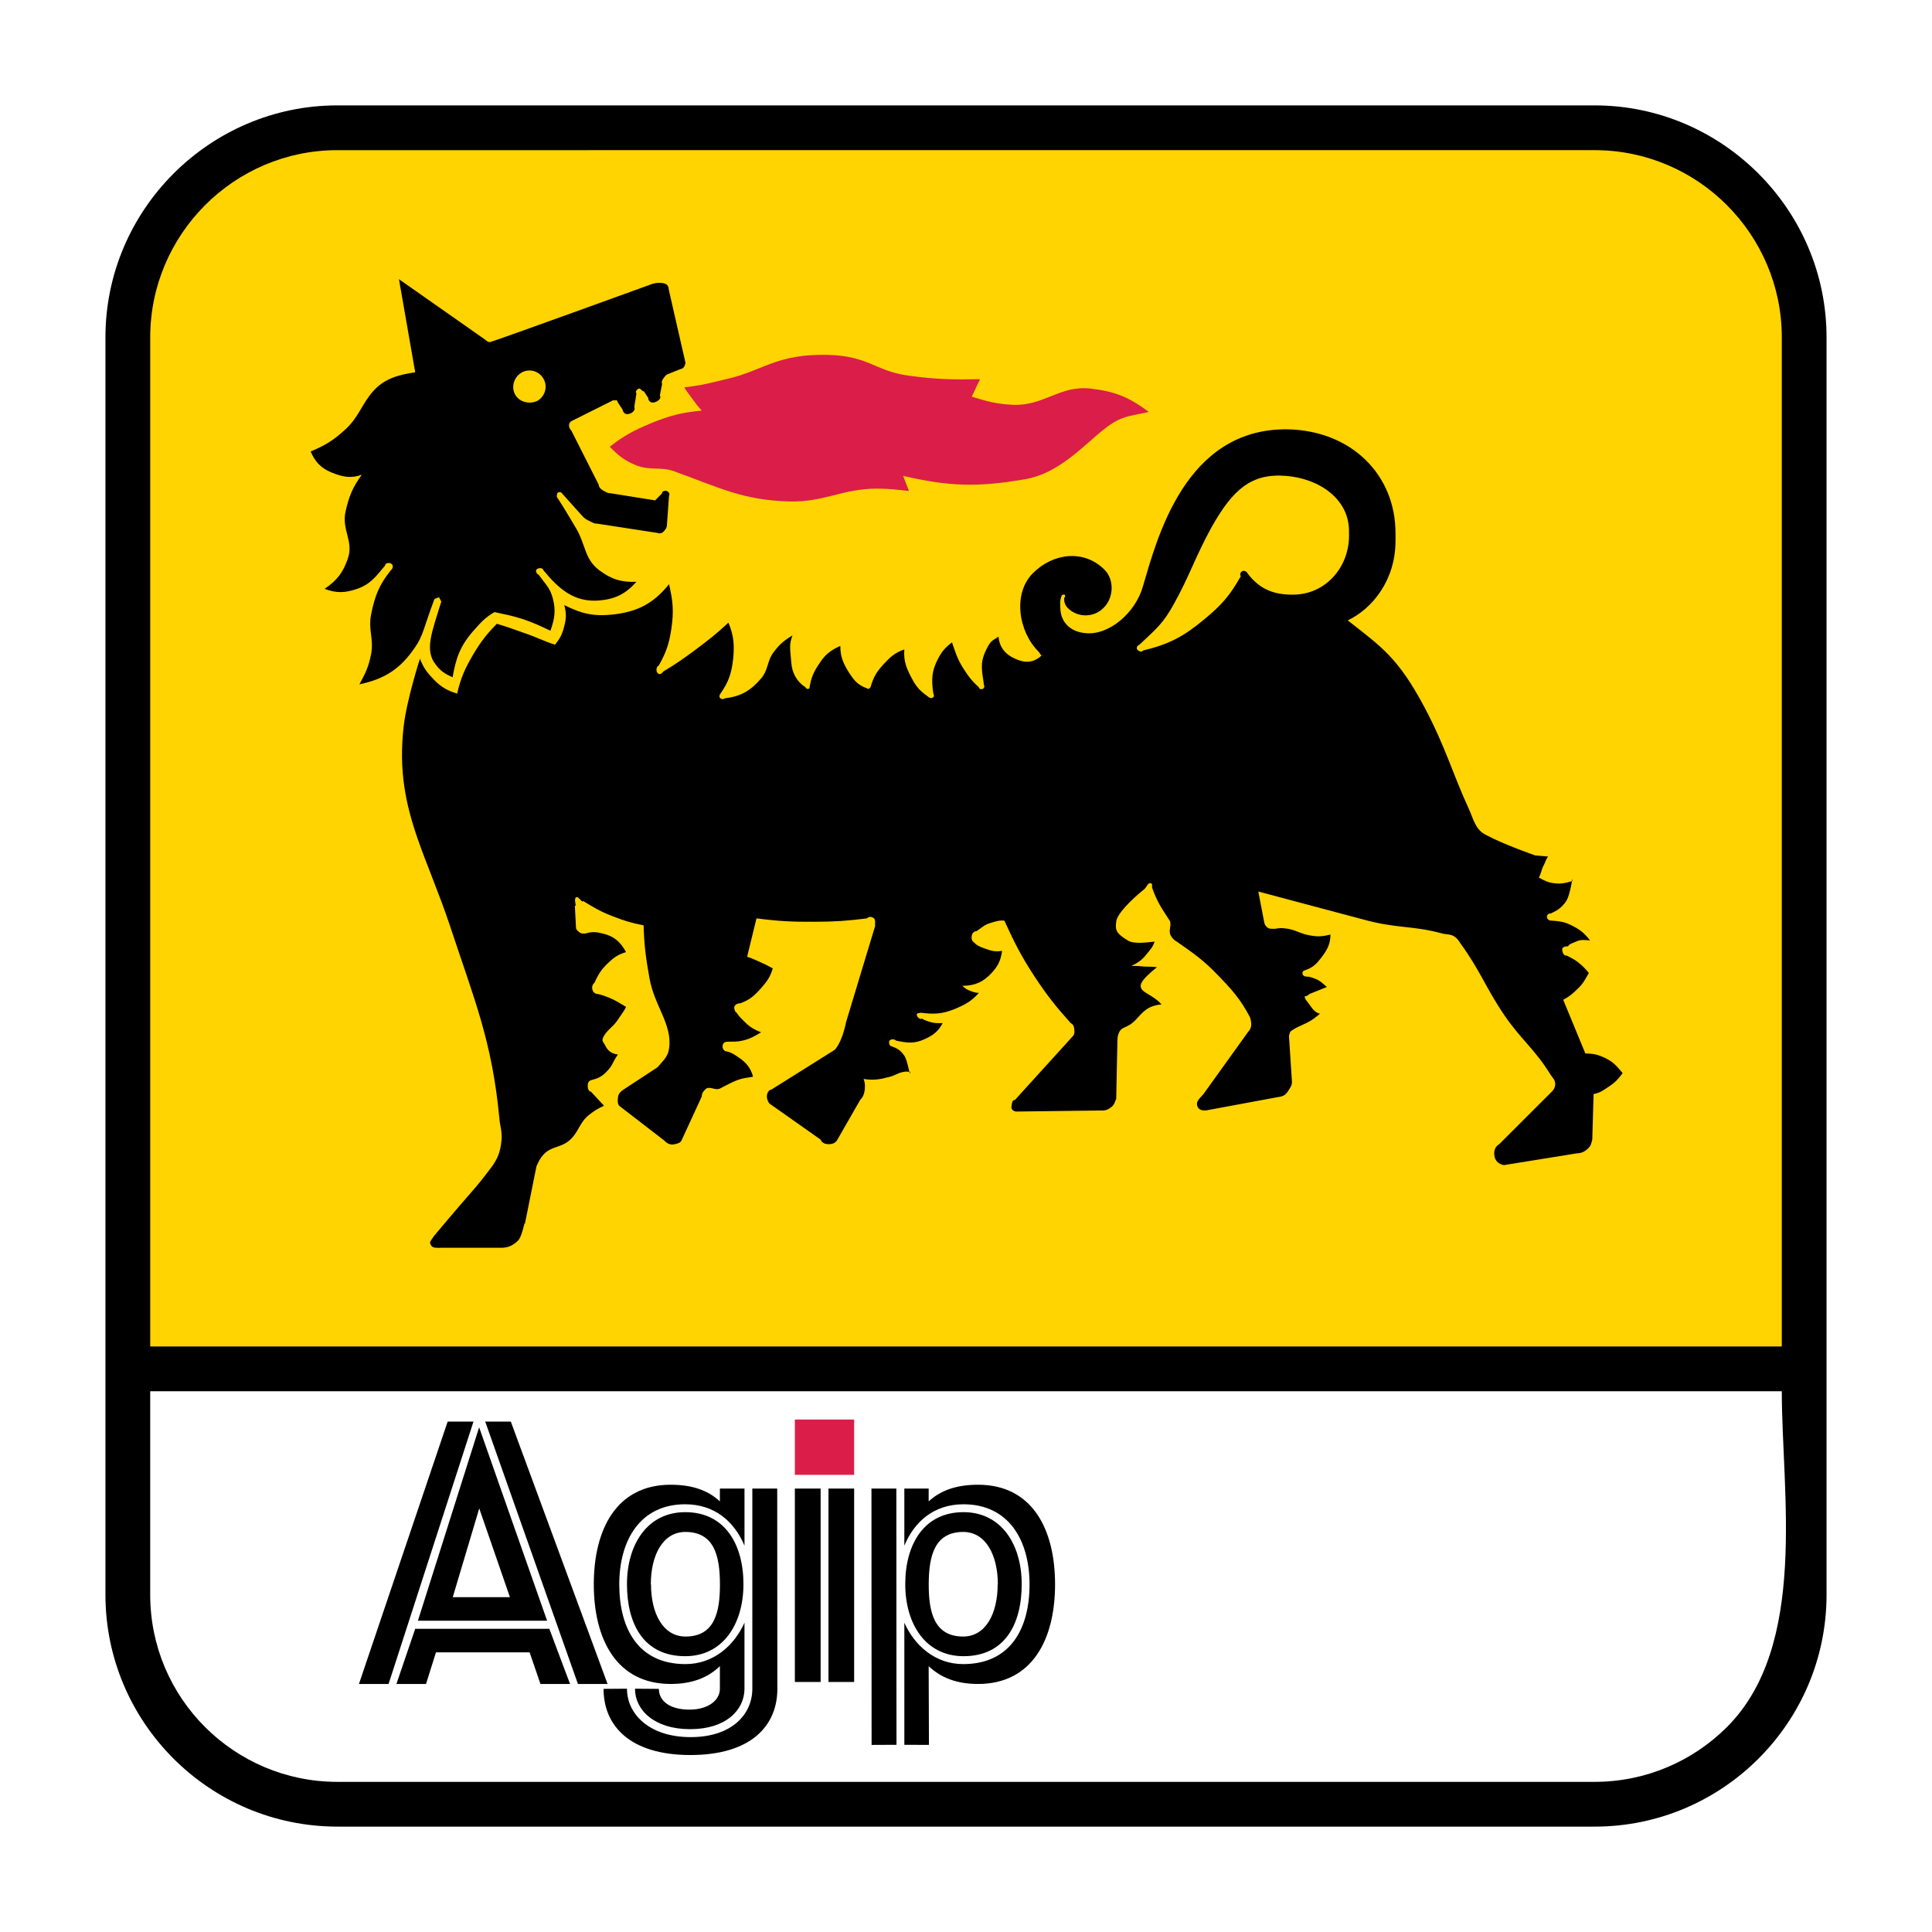
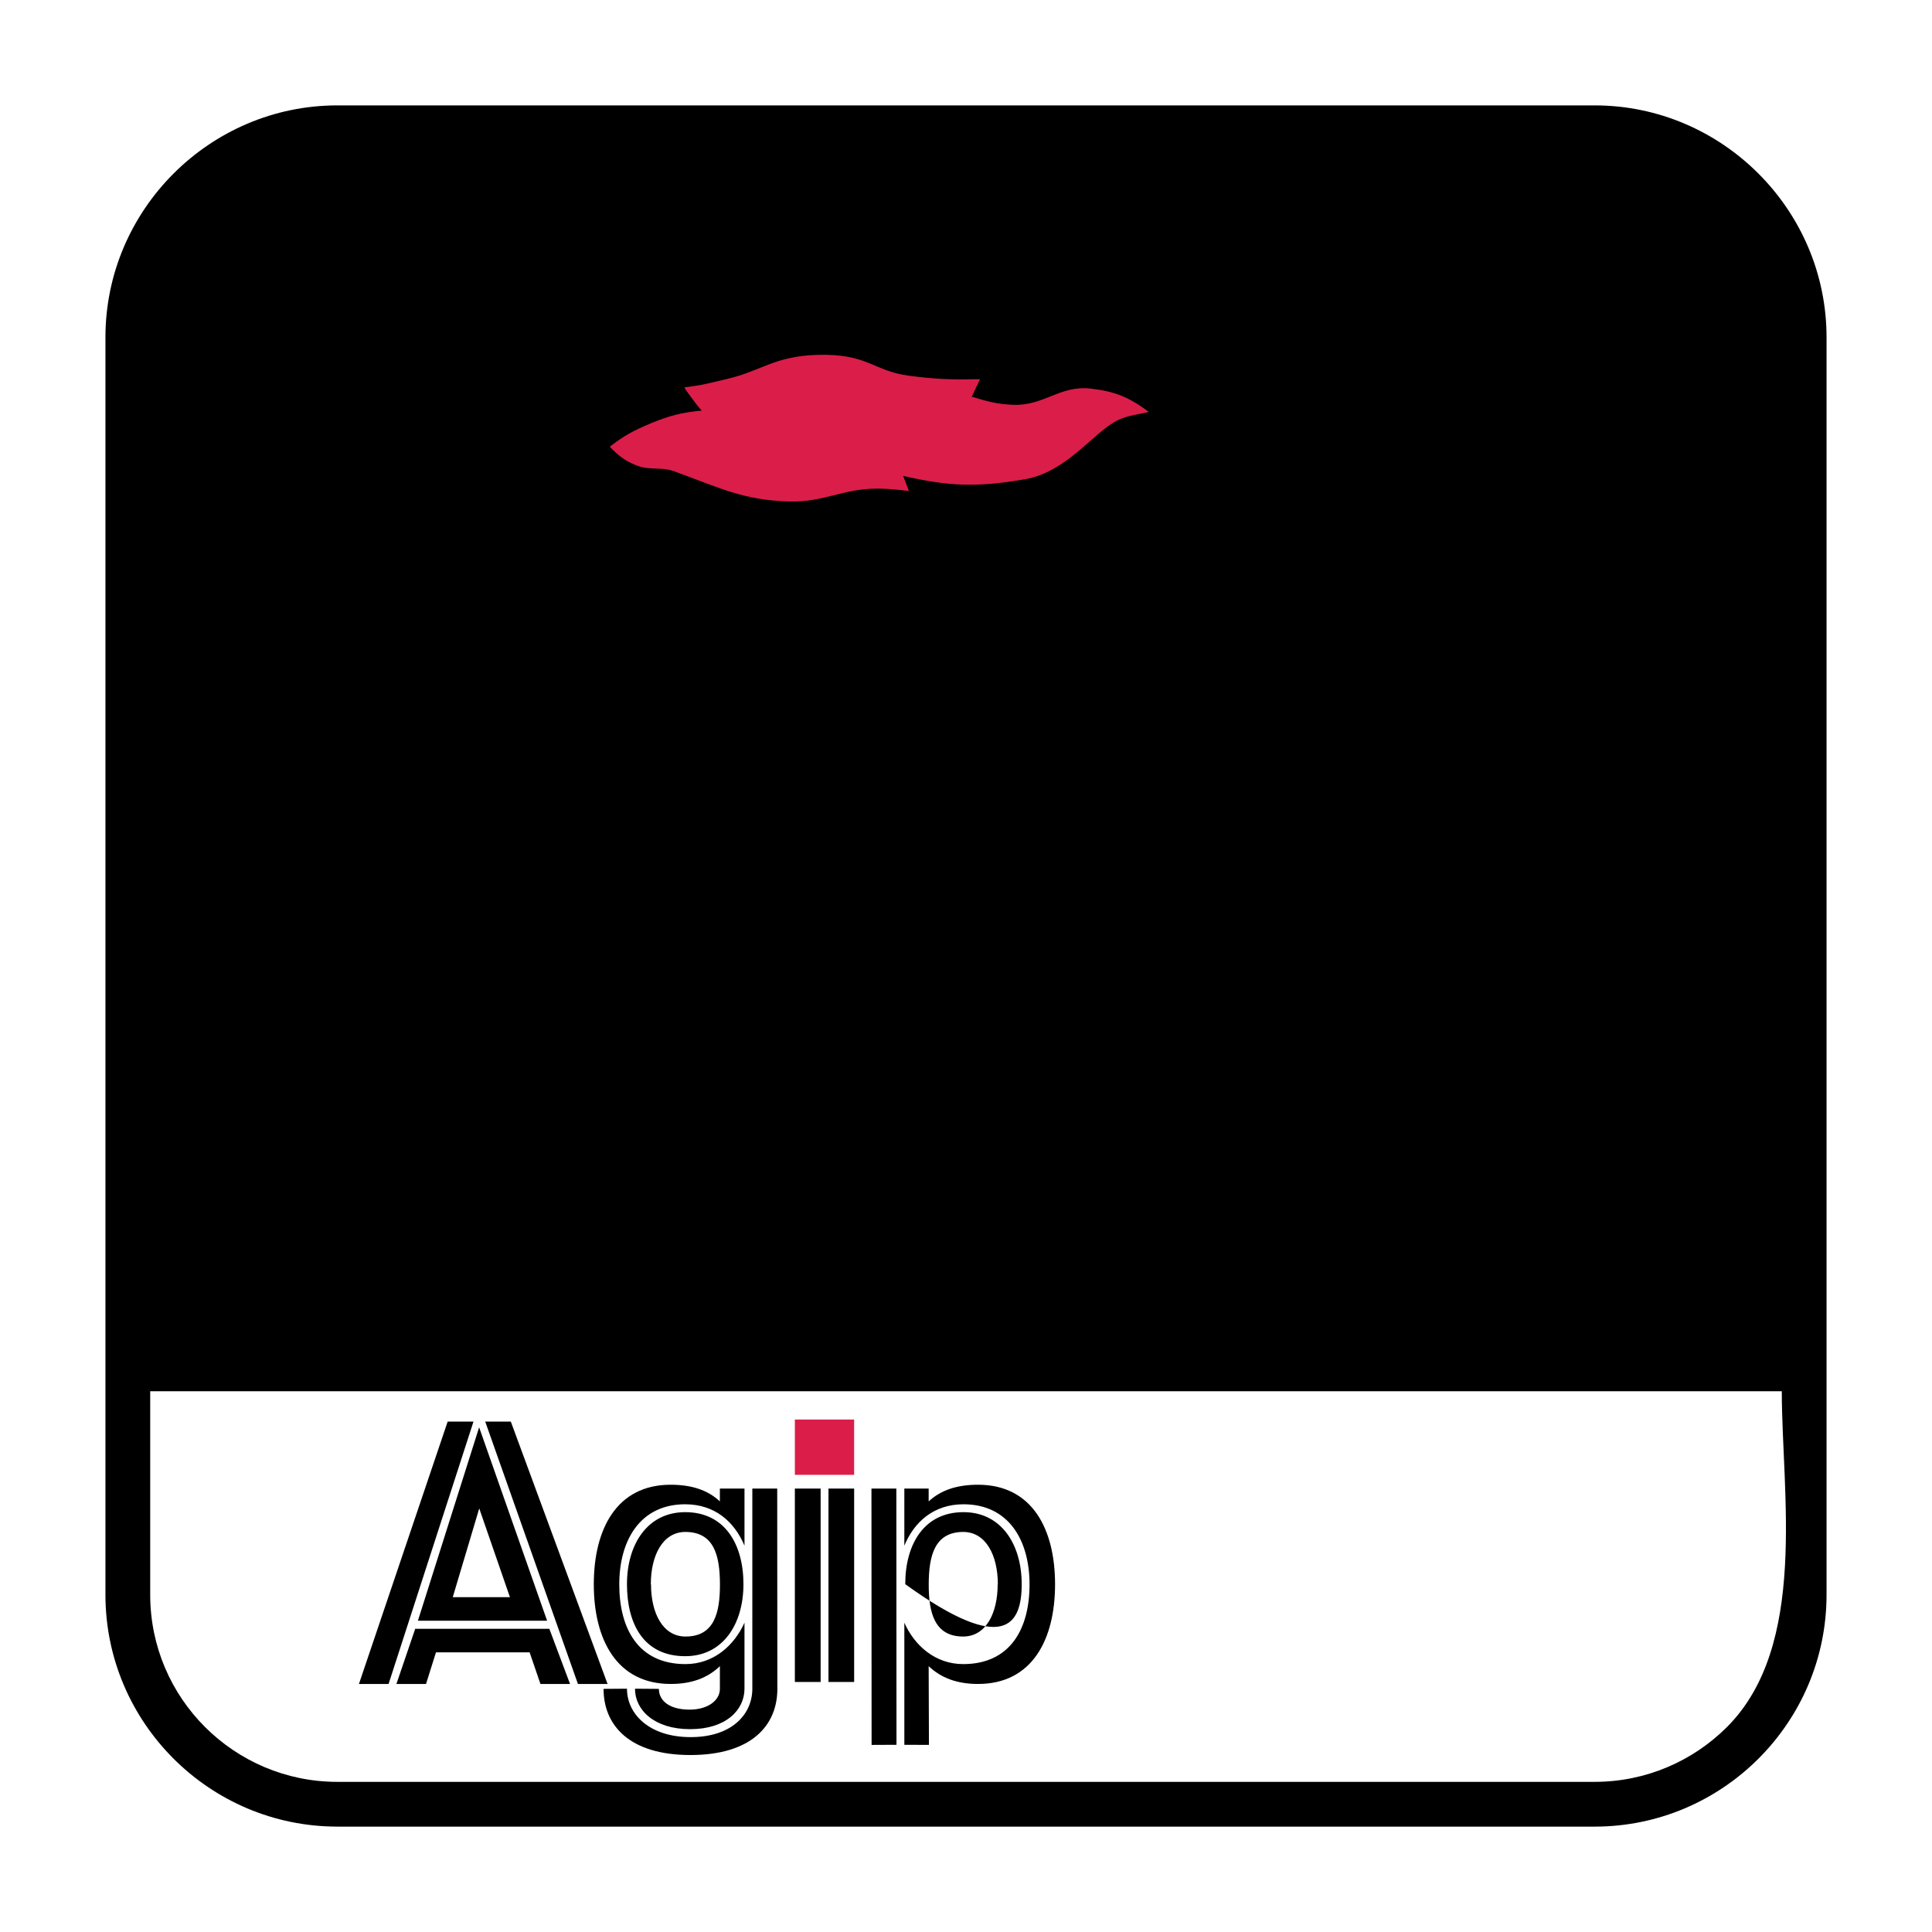
<svg xmlns="http://www.w3.org/2000/svg" version="1.0" id="Layer_1" x="0px" y="0px" width="192.756px" height="192.756px" viewBox="0 0 192.756 192.756" enable-background="new 0 0 192.756 192.756" xml:space="preserve">
  <g>
    <polygon fill-rule="evenodd" clip-rule="evenodd" fill="#FFFFFF" points="0,0 192.756,0 192.756,192.756 0,192.756 0,0  " />
    <path d="M33.652,182.241c-6.357-0.001-12.139-2.587-16.331-6.772c-4.195-4.188-6.8-9.972-6.801-16.36V33.653   c0-6.359,2.602-12.142,6.793-16.334c4.196-4.196,9.979-6.803,16.336-6.804h125.451c6.361,0,12.146,2.608,16.343,6.806   c4.19,4.192,6.791,9.974,6.792,16.331v125.456c0,6.39-2.605,12.175-6.802,16.363c-4.192,4.185-9.973,6.771-16.33,6.771H33.652   L33.652,182.241z" />
-     <path fill="#FFD400" d="M14.986,134.338H177.77V33.651c0-5.136-2.101-9.806-5.483-13.191c-3.379-3.38-8.046-5.479-13.186-5.479   H33.65c-5.136,0.001-9.801,2.1-13.179,5.478c-3.384,3.386-5.484,8.057-5.484,13.195V134.338L14.986,134.338z" />
    <path fill="#FFFFFF" d="M177.77,138.804H14.986v20.305c0,5.165,2.097,9.831,5.475,13.202c3.383,3.377,8.052,5.465,13.191,5.465   h125.452c5.139-0.001,9.808-2.088,13.19-5.463C180.424,164.198,177.77,148.938,177.77,138.804L177.77,138.804z" />
    <polygon fill-rule="evenodd" clip-rule="evenodd" fill="#DA1E49" points="79.303,147.145 79.303,141.628 85.217,141.628    85.217,147.145 79.303,147.145  " />
    <path fill-rule="evenodd" clip-rule="evenodd" fill="#DA1E49" d="M60.839,44.574c1.433-1.128,2.381-1.619,4.066-2.328   c1.891-0.783,3.059-1.076,5.111-1.284c-0.395-0.419-0.585-0.684-0.927-1.15c-0.328-0.448-0.533-0.691-0.815-1.164   c1.644-0.237,1.27-0.113,4.168-0.818c3.548-0.804,4.775-2.314,9.181-2.426c4.998-0.124,5.471,1.608,9.061,2.081   c2.751,0.366,4.332,0.402,7.096,0.346l-0.828,1.75c1.556,0.465,2.454,0.733,4.067,0.804c3.103,0.159,4.718-1.972,7.786-1.615   c2.427,0.275,3.846,0.86,5.812,2.327c-1.375,0.339-2.32,0.342-3.491,1.044c-2.321,1.389-4.935,5.043-8.937,5.685   c-4.762,0.818-7.542,0.698-12.08-0.346l0.574,1.509c-1.209-0.133-1.904-0.229-3.132-0.24c-3.474-0.007-5.35,1.383-8.824,1.284   c-4.641-0.13-6.979-1.39-11.505-3.026c-1.326-0.458-2.349-0.042-3.724-0.571C62.334,45.964,61.728,45.484,60.839,44.574   L60.839,44.574z" />
-     <path fill-rule="evenodd" clip-rule="evenodd" d="M92.659,158.07c0.007-2.885,0.6-5.219,3.449-5.229   c2.264,0.011,3.446,2.345,3.446,5.229h-0.017c0,2.872-1.165,5.207-3.443,5.207C93.259,163.277,92.652,160.942,92.659,158.07   L92.659,158.07z M50.875,159.348l-3.061-8.853l-2.642,8.853H50.875L50.875,159.348z M41.695,161.7l6.108-19.296l6.782,19.296   H41.695L41.695,161.7z M39.55,168.01l1.876-5.505h13.381l2.066,5.505h-2.952l-1.08-3.153h-9.346l-0.991,3.153H39.55L39.55,168.01z    M48.41,141.832h2.554l9.653,26.178h-2.956L48.41,141.832L48.41,141.832z M35.812,168.01h2.956l8.471-26.178h-2.575L35.812,168.01   L35.812,168.01z M74.277,168.482v-6.584c-1.023,2.268-3.076,4.129-5.883,4.129c-4.729,0-6.609-3.559-6.609-7.949   c0-4.408,2.087-7.996,6.581-7.996c2.984,0.004,4.92,1.774,5.912,4.13v-5.698h-2.455v1.283c-1.199-1.129-2.822-1.665-4.91-1.665   c-5.406,0-7.67,4.451-7.67,9.938c0,5.475,2.264,9.939,7.67,9.939c2.131,0,3.711-0.62,4.91-1.777v2.268   c0,1.133-1.171,2.07-3.026,2.07c-2.074,0-3.061-0.938-3.061-2.07l-2.384-0.018c0,2.123,1.922,4.038,5.501,4.038   C72.429,172.521,74.277,170.605,74.277,168.482L74.277,168.482z M75.06,168.482v-19.969h2.483l0.014,19.986   c0,3.636-2.571,6.6-8.676,6.6c-6.088,0-8.663-2.964-8.663-6.6l2.335-0.018c0,2.539,2.236,4.832,6.355,4.832   C73.035,173.314,75.06,171.021,75.06,168.482L75.06,168.482z M71.829,158.07c0.007,2.872-0.582,5.207-3.435,5.207   c-2.265,0-3.443-2.335-3.443-5.207h-0.018c0-2.885,1.182-5.219,3.446-5.229C71.248,152.852,71.822,155.186,71.829,158.07   L71.829,158.07z M62.553,158.054c0,3.975,1.671,7.185,5.812,7.185c3.768,0,5.809-3.21,5.809-7.185c0-3.972-1.848-7.186-5.809-7.186   C64.592,150.868,62.553,154.082,62.553,158.054L62.553,158.054z M82.657,167.812v-19.299h2.561v19.299H82.657L82.657,167.812z    M79.303,167.812v-19.299h2.571v19.299H79.303L79.303,167.812z M89.442,174.079l-0.014-25.565h-2.483l0.014,25.576L89.442,174.079   L89.442,174.079z M90.226,174.079v-12.181c1.009,2.268,3.075,4.129,5.868,4.129c4.73,0,6.624-3.559,6.624-7.949   c0-4.408-2.084-7.996-6.592-7.996c-2.987,0.004-4.92,1.774-5.9,4.13v-5.698h2.427v1.283c1.213-1.129,2.835-1.665,4.923-1.665   c5.425,0,7.688,4.451,7.688,9.938c0,5.475-2.264,9.939-7.688,9.939c-2.116,0-3.71-0.62-4.923-1.777l0.028,7.857L90.226,174.079   L90.226,174.079z M101.935,158.054c0-3.972-2.039-7.186-5.809-7.186c-3.946,0-5.809,3.214-5.809,7.186   c0,3.975,2.038,7.185,5.809,7.185C100.268,165.238,101.935,162.028,101.935,158.054L101.935,158.054z" />
+     <path fill-rule="evenodd" clip-rule="evenodd" d="M92.659,158.07c0.007-2.885,0.6-5.219,3.449-5.229   c2.264,0.011,3.446,2.345,3.446,5.229h-0.017c0,2.872-1.165,5.207-3.443,5.207C93.259,163.277,92.652,160.942,92.659,158.07   L92.659,158.07z M50.875,159.348l-3.061-8.853l-2.642,8.853H50.875L50.875,159.348z M41.695,161.7l6.108-19.296l6.782,19.296   H41.695L41.695,161.7z M39.55,168.01l1.876-5.505h13.381l2.066,5.505h-2.952l-1.08-3.153h-9.346l-0.991,3.153H39.55L39.55,168.01z    M48.41,141.832h2.554l9.653,26.178h-2.956L48.41,141.832L48.41,141.832z M35.812,168.01h2.956l8.471-26.178h-2.575L35.812,168.01   L35.812,168.01z M74.277,168.482v-6.584c-1.023,2.268-3.076,4.129-5.883,4.129c-4.729,0-6.609-3.559-6.609-7.949   c0-4.408,2.087-7.996,6.581-7.996c2.984,0.004,4.92,1.774,5.912,4.13v-5.698h-2.455v1.283c-1.199-1.129-2.822-1.665-4.91-1.665   c-5.406,0-7.67,4.451-7.67,9.938c0,5.475,2.264,9.939,7.67,9.939c2.131,0,3.711-0.62,4.91-1.777v2.268   c0,1.133-1.171,2.07-3.026,2.07c-2.074,0-3.061-0.938-3.061-2.07l-2.384-0.018c0,2.123,1.922,4.038,5.501,4.038   C72.429,172.521,74.277,170.605,74.277,168.482L74.277,168.482z M75.06,168.482v-19.969h2.483l0.014,19.986   c0,3.636-2.571,6.6-8.676,6.6c-6.088,0-8.663-2.964-8.663-6.6l2.335-0.018c0,2.539,2.236,4.832,6.355,4.832   C73.035,173.314,75.06,171.021,75.06,168.482L75.06,168.482z M71.829,158.07c0.007,2.872-0.582,5.207-3.435,5.207   c-2.265,0-3.443-2.335-3.443-5.207h-0.018c0-2.885,1.182-5.219,3.446-5.229C71.248,152.852,71.822,155.186,71.829,158.07   L71.829,158.07z M62.553,158.054c0,3.975,1.671,7.185,5.812,7.185c3.768,0,5.809-3.21,5.809-7.185c0-3.972-1.848-7.186-5.809-7.186   C64.592,150.868,62.553,154.082,62.553,158.054L62.553,158.054z M82.657,167.812v-19.299h2.561v19.299H82.657L82.657,167.812z    M79.303,167.812v-19.299h2.571v19.299H79.303L79.303,167.812z M89.442,174.079l-0.014-25.565h-2.483l0.014,25.576L89.442,174.079   L89.442,174.079z M90.226,174.079v-12.181c1.009,2.268,3.075,4.129,5.868,4.129c4.73,0,6.624-3.559,6.624-7.949   c0-4.408-2.084-7.996-6.592-7.996c-2.987,0.004-4.92,1.774-5.9,4.13v-5.698h2.427v1.283c1.213-1.129,2.835-1.665,4.923-1.665   c5.425,0,7.688,4.451,7.688,9.938c0,5.475-2.264,9.939-7.688,9.939c-2.116,0-3.71-0.62-4.923-1.777l0.028,7.857L90.226,174.079   L90.226,174.079z M101.935,158.054c0-3.972-2.039-7.186-5.809-7.186c-3.946,0-5.809,3.214-5.809,7.186   C100.268,165.238,101.935,162.028,101.935,158.054L101.935,158.054z" />
    <path fill-rule="evenodd" clip-rule="evenodd" d="M65.128,28.308c0.473-0.113,0.649-0.113,1.047-0.056   c0.519,0.113,0.519,0.384,0.575,0.762l1.644,7.195c-0.029,0.145-0.06,0.233-0.12,0.346c-0.177,0.296-0.236,0.18-0.755,0.416   l-0.987,0.399c-0.103,0.088-0.163,0.134-0.237,0.236c-0.166,0.226-0.342,0.434-0.236,0.699l-0.226,1.164   c0.226,0.31-0.324,0.691-0.705,0.695c-0.254,0.006-0.458-0.208-0.458-0.47l-0.458-0.698c-0.028,0.208-0.282-0.282-0.473-0.225   c-0.198,0.049-0.402,0.352-0.24,0.465l-0.218,1.39c0.176,0.339-0.311,0.691-0.695,0.691c-0.265,0-0.427-0.201-0.473-0.458   l-0.462-0.694c-0.042-0.124-0.116-0.29-0.233-0.237c-0.078,0.046-0.148,0.007-0.226,0l-4.196,2.095   c-0.163,0.12-0.233,0.254-0.223,0.462c0.018,0.208,0.088,0.328,0.223,0.462l2.736,5.407c0.028,0.32,0.251,0.479,0.533,0.638   c0.25,0.131,0.398,0.226,0.691,0.226l4.405,0.705l0.698-0.705c-0.074-0.177,0.282-0.304,0.473-0.226   c0.176,0.071,0.337,0.297,0.218,0.459l-0.218,3.029c-0.018,0.191-0.121,0.307-0.237,0.455c-0.179,0.233-0.427,0.353-0.694,0.236   l-6.031-0.928c-0.296,0.007-0.444-0.109-0.712-0.236c-0.353-0.159-0.561-0.283-0.811-0.582l-1.982-2.208   c-0.07-0.155-0.38-0.159-0.458,0c-0.074,0.197-0.085,0.402,0.06,0.525c0.737,1.139,1.107,1.802,1.803,2.955   c0.962,1.612,0.829,3.076,2.32,4.197c1.213,0.907,2.201,1.211,3.71,1.154c-1.079,1.199-2.099,1.721-3.71,1.862   c-2.469,0.205-4.006-1.107-5.573-3.016c-0.042-0.257-0.426-0.257-0.635-0.123c-0.208,0.127-0.056,0.508,0.162,0.572   c0.77,1.058,1.125,1.312,1.404,2.334c0.328,1.228,0.194,2.053-0.233,3.252c-1.069-0.508-1.672-0.797-2.783-1.171   c-1.062-0.338-1.697-0.451-2.794-0.691c-0.944,0.546-1.361,1.037-2.098,1.862c-1.315,1.495-1.742,2.684-2.084,4.648   c-0.754-0.346-1.231-0.642-1.686-1.277c-1.152-1.453-0.355-3.259,0.519-6.165c0.162-0.161-0.339-0.564-0.106-0.578   c0.269-0.014-0.62,0.088-0.592,0.353c-0.973,2.61-1.09,3.545-1.862,4.642c-1.446,2.147-2.998,3.182-5.569,3.725   c0.606-1.114,0.928-1.785,1.168-3.026c0.281-1.51-0.311-2.44,0-3.946c0.366-1.848,0.797-2.952,1.963-4.41   c0.222-0.144,0.269-0.497,0.074-0.641c-0.204-0.159-0.648-0.095-0.648,0.173c-0.917,1.097-1.45,1.862-2.779,2.321   c-1.2,0.416-2.07,0.451-3.252,0c1.228-0.833,1.834-1.608,2.321-3.026c0.593-1.707-0.621-2.871-0.24-4.641   c0.342-1.548,0.699-2.434,1.629-3.717c-1.107,0.395-1.922,0.219-3.02-0.226c-1.061-0.444-1.622-1.034-2.084-2.095   c1.478-0.613,2.292-1.122,3.474-2.211c1.361-1.245,1.629-2.55,2.793-3.834c1.037-1.164,2.413-1.608,4.168-1.852l-1.623-9.293   l8.606,6.038c0.163,0.126,0.261,0.25,0.473,0.24C49.161,34.103,65.128,28.308,65.128,28.308L65.128,28.308z M148.965,83.658   c1.729,0.828,4.206,1.688,4.206,1.688c0.504,0.046,0.8,0.07,1.286,0.112c-0.254,0.318-0.265,0.575-0.472,0.932   c-0.219,0.434-0.208,0.747-0.459,1.16c0.593,0.328,0.96,0.526,1.64,0.582c0.667,0.06,1.062-0.038,1.732-0.236   c0.014-0.857-0.176,1.411-0.698,2.099c-0.444,0.593-0.825,0.857-1.524,1.157c-0.176-0.05-0.366,0.162-0.338,0.353   c0.028,0.219,0.24,0.37,0.472,0.346c0.784,0.06,1.277,0.113,1.97,0.466c0.842,0.416,1.286,0.768,1.861,1.509   c-0.547-0.035-0.902-0.12-1.404,0.12c-0.324,0.163-0.592,0.169-0.8,0.466c-0.265-0.007-0.604,0.078-0.575,0.345   c0.014,0.286,0.162,0.631,0.459,0.582c0.459,0.258,0.755,0.364,1.149,0.688c0.461,0.367,0.684,0.606,1.051,1.051   c-0.367,0.613-0.529,1.009-1.051,1.51c-0.529,0.524-0.854,0.812-1.507,1.163l2.205,5.348c0.797,0.021,1.27,0.112,1.981,0.462   c0.812,0.384,1.165,0.814,1.742,1.506c-0.427,0.563-0.694,0.889-1.283,1.28c-0.593,0.391-0.917,0.681-1.615,0.808l-0.131,4.535   c-0.088,0.389-0.145,0.652-0.458,0.924c-0.356,0.336-0.666,0.445-1.168,0.47l-7.197,1.16c-0.459-0.095-0.815-0.349-0.921-0.822   c-0.113-0.511,0-1.012,0.462-1.269l5.229-5.224c0.241-0.236,0.356-0.473,0.356-0.818c-0.027-0.405-0.265-0.578-0.49-0.925   c-1.505-2.451-2.896-3.448-4.521-5.805c-1.863-2.712-2.47-4.542-4.405-7.202c-0.219-0.297-0.297-0.498-0.59-0.706   c-0.401-0.296-0.769-0.212-1.27-0.338c-3.019-0.822-4.525-0.466-7.896-1.404l-10.45-2.782l0.578,3.016   c0.043,0.264,0.131,0.43,0.354,0.592c0.204,0.148,0.395,0.091,0.69,0.113c0.537-0.078,0.639-0.113,1.38,0   c0.885,0.176,1.224,0.521,2.331,0.688c0.698,0.116,1.156,0.053,1.862-0.117c0,0.974-0.339,1.556-0.929,2.328   c-0.443,0.557-0.736,0.896-1.406,1.161c-0.205,0.07-0.459,0.127-0.459,0.349c0,0.193,0.162,0.355,0.36,0.35   c0.366,0,0.571,0.098,0.928,0.229c0.504,0.197,0.74,0.459,1.152,0.814l-1.742,0.702c-0.338,0.342-0.536,0.128-0.458,0.342   c0.056,0.209,0.148,0.3,0.282,0.463c0.409,0.524,0.589,0.986,1.224,1.167c-0.297,0.226-0.441,0.374-0.752,0.582   c-0.797,0.525-1.467,0.642-2.158,1.16c-0.105,0.109-0.119,0.265-0.18,0.462l0.297,4.525c0.017,0.391-0.135,0.61-0.353,0.935   c-0.18,0.303-0.356,0.473-0.695,0.582l-7.54,1.4c-0.353,0-0.663-0.039-0.815-0.35c-0.235-0.501,0.119-0.766,0.578-1.287l4.42-6.158   c0.254-0.275,0.37-0.536,0.342-0.924c-0.019-0.233-0.061-0.409-0.123-0.586c-0.974-1.848-1.827-2.779-3.294-4.289   c-1.404-1.449-2.275-2.038-4.007-3.251c-0.236-0.12-0.427-0.303-0.593-0.589c-0.296-0.508,0.12-1.04-0.116-1.506   c-0.872-1.34-1.259-1.891-1.742-3.255c-0.061-0.176,0.056-0.384-0.105-0.462c-0.321-0.137-0.428,0.353-0.694,0.586   c-1.303,1.044-2.752,2.497-2.794,3.245c-0.117,0.821,0,1.171,1.153,1.861c0.532,0.354,1.641,0.237,2.677,0.12   c-0.181,0.561-0.444,0.811-0.815,1.27c-0.455,0.585-0.842,0.822-1.506,1.167c0.532-0.045,0.843,0.029,1.39,0.053   c0.458,0.021,0.695,0,1.167,0.057c-0.709,0.585-1.625,1.351-1.625,1.862c0,0.706,1.153,0.818,2.08,1.855   c-1.389,0.12-1.861,0.766-2.557,1.517c-0.928,0.98-1.418,0.585-1.725,1.39c-0.105,0.261-0.105,0.43-0.12,0.705l-0.119,5.798   c-0.148,0.343-0.177,0.593-0.474,0.822c-0.338,0.262-0.606,0.384-1.05,0.35l-8.353,0.105c-0.278,0.035-0.62-0.177-0.579-0.455   c0.047-0.3,0.047-0.716,0.356-0.705l5.796-6.388c0.179-0.212,0.133-0.416,0.119-0.698c-0.028-0.265-0.119-0.458-0.355-0.578   c-1.521-1.696-2.339-2.73-3.608-4.645c-1.345-2.063-1.979-3.319-3.012-5.577c-0.537-0.05-0.861,0.078-1.39,0.233   c-0.607,0.176-0.861,0.473-1.39,0.818c-0.254,0-0.43,0.208-0.476,0.455c-0.028,0.233-0.028,0.413,0.134,0.589   c0.371,0.367,0.652,0.516,1.153,0.681c0.649,0.236,1.079,0.363,1.742,0.236c-0.131,0.948-0.395,1.509-1.048,2.215   c-0.843,0.91-1.667,1.266-2.909,1.276c0.237,0.24,0.398,0.346,0.692,0.47c0.359,0.13,0.564,0.236,0.949,0.236   c-0.759,0.853-1.393,1.185-2.438,1.622c-1.227,0.49-2.07,0.529-3.371,0.353c0.133,0.028-0.269,0.004-0.357,0.109   c-0.162,0.193,0.342,0.688,0.456,0.462c0.296,0.198,0.507,0.236,0.832,0.353c0.473,0.148,0.769,0.12,1.27,0.113   c-0.459,0.854-0.977,1.241-1.862,1.629c-0.987,0.444-1.714,0.353-2.793,0.12c-0.177-0.204-0.667-0.166-0.695,0.109   c-0.018,0.208,0.046,0.405,0.236,0.455c0.589,0.205,0.945,0.434,1.284,0.941c0.374,0.554,0.564,2.303,0.578,1.626   c-0.268-0.057-0.43-0.057-0.694,0c-0.519,0.088-0.77,0.325-1.288,0.466c-1.005,0.274-1.623,0.385-2.659,0.229   c0.148,0.384,0.148,0.642,0.12,1.044c-0.063,0.444-0.151,0.729-0.458,1.044l-2.335,4.069c-0.18,0.236-0.402,0.328-0.698,0.347   c-0.417,0.027-0.77-0.089-0.931-0.463l-5.114-3.604c-0.134-0.239-0.236-0.412-0.236-0.694c0.014-0.335,0.162-0.639,0.476-0.698   l6.279-3.939c0,0,0.698-0.586,1.153-2.794l2.917-9.642c-0.105,0.261,0.085-0.529-0.134-0.691c-0.208-0.177-0.508-0.212-0.698,0   c-2.011,0.253-3.175,0.331-5.234,0.339c-2.257,0.014-3.545-0.053-5.792-0.339l-0.935,3.827c0.561,0.173,0.857,0.349,1.393,0.575   c0.473,0.212,0.72,0.338,1.165,0.585c-0.247,0.854-0.575,1.305-1.165,1.976c-0.67,0.754-1.143,1.182-2.087,1.513   c-0.297-0.008-0.607,0.173-0.593,0.462c0.032,0.204,0.063,0.374,0.24,0.473c0.254,0.402,0.473,0.582,0.812,0.924   c0.532,0.529,0.931,0.748,1.629,1.037c-0.68,0.405-1.097,0.643-1.848,0.825c-0.579,0.134-0.935,0.092-1.51,0.109   c-0.24,0-0.43,0.123-0.473,0.346c-0.042,0.25,0.029,0.444,0.233,0.582c0.536,0.105,0.833,0.274,1.277,0.585   c0.811,0.536,1.255,1.037,1.523,1.976c-1.291,0.229-1.291,0.113-3.255,1.156c-0.532,0.297-1.107-0.311-1.523,0.117   c-0.208,0.226-0.342,0.392-0.342,0.698l-1.979,4.299c-0.102,0.314-0.384,0.389-0.709,0.463c-0.398,0.105-0.741-0.028-1.034-0.347   l-4.524-3.488c-0.177-0.268-0.148-0.493-0.12-0.803c0.035-0.403,0.254-0.607,0.578-0.822l3.372-2.212   c0.543-0.646,1.037-1.037,1.149-1.854c0.36-2.438-1.478-4.25-1.961-7.082c-0.359-2.029-0.518-3.182-0.578-5.227   c-1.256-0.24-1.954-0.466-3.15-0.931c-1.185-0.462-1.802-0.84-2.899-1.506c-0.057,0.293-0.444-0.532-0.694-0.356   c-0.261,0.197,0.12,1.023-0.117,0.818l0.117,2.215c0.014,0.218,0.176,0.31,0.338,0.455c0.181,0.159,0.356,0.124,0.593,0.124   c0.652-0.198,1.08-0.17,1.746,0c1.125,0.268,1.76,0.832,2.317,1.854c-0.765,0.226-1.164,0.498-1.742,1.037   c-0.691,0.649-1.001,1.115-1.39,1.982c-0.204,0.208-0.297,0.417-0.233,0.695c0.057,0.282,0.279,0.469,0.571,0.469   c0.416,0.099,0.653,0.187,1.051,0.342c0.712,0.286,1.079,0.551,1.742,0.936c-0.247,0.535-0.5,0.775-0.811,1.276   c-0.5,0.786-1.167,1.044-1.506,1.855c-0.117,0.296,0.102,0.438,0.222,0.694c0.268,0.571,0.667,0.856,1.284,0.931   c-0.589,0.815-0.459,1.041-1.167,1.746c-0.455,0.466-0.857,0.649-1.506,0.812c-0.254,0.07-0.353,0.317-0.339,0.582   c0,0.264,0.084,0.525,0.339,0.582l1.287,1.389c-0.638,0.286-0.977,0.505-1.513,0.925c-0.988,0.804-1.016,1.756-1.979,2.563   c-0.871,0.73-1.802,0.544-2.557,1.397c-0.352,0.388-0.473,0.681-0.691,1.153l-1.171,5.819c0.015-0.691-0.19,1.144-0.694,1.622   c-0.562,0.537-1.079,0.72-1.845,0.692h-5.826c-0.519,0-0.875,0.056-1.037-0.353c-0.116-0.227,0-0.29,0.338-0.812   c4.422-5.284,3.788-4.285,5.812-6.97c0.579-0.805,0.825-1.495,0.931-2.551c0.091-0.913-0.148-1.414-0.219-2.324   c-0.727-7.632-2.501-11.787-4.896-19.045c-1.123-3.368-2.332-6.101-3.256-8.776c-1.181-3.422-1.899-6.753-1.385-11.21   c0.31-2.677,1.623-6.736,1.623-6.736c0.359,0.934,0.712,1.393,1.389,2.091c0.741,0.754,1.319,1.083,2.321,1.396   c0.374-1.622,0.786-2.511,1.629-3.95c0.769-1.28,1.298-1.96,2.335-3.019c1.093,0.332,1.7,0.55,2.779,0.938   c1.2,0.409,1.82,0.762,3.016,1.15c0.519-0.628,0.741-1.072,0.931-1.862c0.208-0.776,0.208-1.298,0-2.089   c1.746,0.875,2.959,1.15,4.892,0.936c2.441-0.283,4.006-1.097,5.559-3.022c0.388,1.678,0.491,2.712,0.236,4.412   c-0.219,1.513-0.518,2.392-1.27,3.721c-0.292,0.106-0.292,0.678,0,0.818c0.18,0.078,0.342-0.078,0.458-0.24   c1.33-0.783,2.025-1.291,3.256-2.201c1.312-0.98,2.052-1.559,3.248-2.673c0.532,1.312,0.606,2.187,0.472,3.594   c-0.162,1.442-0.441,2.303-1.27,3.488c-0.116,0.148-0.152,0.353,0,0.465c0.134,0.116,0.311,0.106,0.455,0   c1.587-0.19,2.561-0.761,3.597-1.975c0.755-0.882,0.575-1.76,1.284-2.666c0.579-0.769,1.037-1.136,1.848-1.636   c-0.353,0.973-0.226,1.28-0.12,2.673c0.063,1.044,0.536,1.926,1.404,2.497c0,0,0.12,0.198,0.222,0.169   c0.088-0.007,0.194,0,0.194-0.106c0.162-1.043,0.413-1.587,0.991-2.44c0.574-0.889,1.107-1.298,2.084-1.743   c0,1.037,0.254,1.657,0.797,2.554c0.536,0.832,0.885,1.333,1.862,1.679c0,0.056,0.324,0.052,0.236,0.056   c-0.088,0.021,0.12-0.169,0.12-0.169c0.278-0.98,0.588-1.517,1.27-2.257c0.681-0.744,1.153-1.185,2.099-1.509   c-0.088,1.213,0.24,1.947,0.818,3.012c0.437,0.818,0.854,1.199,1.608,1.742c0.147,0.127,0.353,0.127,0.472,0   c0.106-0.088,0.06-0.225,0-0.345c-0.205-1.365-0.176-2.275,0.472-3.488c0.385-0.737,0.724-1.125,1.39-1.626   c0.338,0.987,0.501,1.562,1.037,2.448c0.543,0.86,0.881,1.347,1.641,2.024c-0.032,0.191,0.356,0.275,0.455,0.113   c0.077-0.092,0.134-0.197,0.063-0.286c-0.181-1.393-0.459-2.148,0.176-3.481c0.515-1.1,0.678-0.97,1.27-1.39   c0.088,1.054,0.667,1.764,1.64,2.198c0.89,0.406,1.669,0.469,2.501-0.18c0,0,0.247-0.275,0.219-0.162   c-0.056,0.176-0.293-0.286-0.353-0.346c-2.024-1.982-2.616-5.816-0.575-7.844c2.024-2.031,5.11-2.38,7.139-0.345   c0.991,0.984,0.928,2.783-0.06,3.773c-0.974,1.044-2.674,1.044-3.651,0c-0.412-0.473-0.296-0.991-0.296-0.991   c0.106-0.046,0.117-0.257,0-0.293c-0.13-0.035-0.293,0.049-0.293,0.177c-0.162,0.416-0.119,0.706-0.105,1.167   c0.028,1.387,0.977,2.374,2.54,2.5c2.338,0.219,4.951-2.045,5.692-4.648c1.406-4.761,4.2-15.8,14.414-15.691   c6.388,0.117,10.792,4.532,10.792,10.341l0,0c0.015,0.314,0,0.815,0,0.815c0,3.886-2.307,6.74-4.761,7.907   c3.383,2.66,5.011,3.704,7.671,8.698c2.144,4.069,2.794,6.623,4.409,10.108c0.472,1.051,0.648,2.038,1.64,2.561   C148.42,83.387,148.683,83.521,148.965,83.658L148.965,83.658z M134.587,53.695c0.018-0.169,0-0.525,0-0.525   c0.12-3.369-2.984-5.424-6.264-5.689c-3.507-0.289-5.34,1.39-7.438,5.107c-1.608,2.906-2.204,4.888-3.826,7.78   c-0.992,1.75-1.51,2.212-3.372,3.951c-0.19,0.06-0.339,0.296-0.233,0.473c0.131,0.184,0.473,0.321,0.572,0.113   c2.631-0.628,4.098-1.417,6.164-3.146c1.687-1.39,2.544-2.377,3.611-4.282c-0.134-0.134-0.045-0.374,0.113-0.473   c0.191-0.133,0.477,0.007,0.579,0.233c1.213,1.58,2.659,2.137,4.642,2.088C132.21,59.26,134.471,56.714,134.587,53.695   L134.587,53.695z M51.38,39.34c0.395,0.766,1.445,1.045,2.257,0.642c0.758-0.455,1.037-1.446,0.578-2.208   c-0.416-0.747-1.375-1.026-2.123-0.632C51.324,37.548,50.964,38.536,51.38,39.34L51.38,39.34z" />
  </g>
</svg>